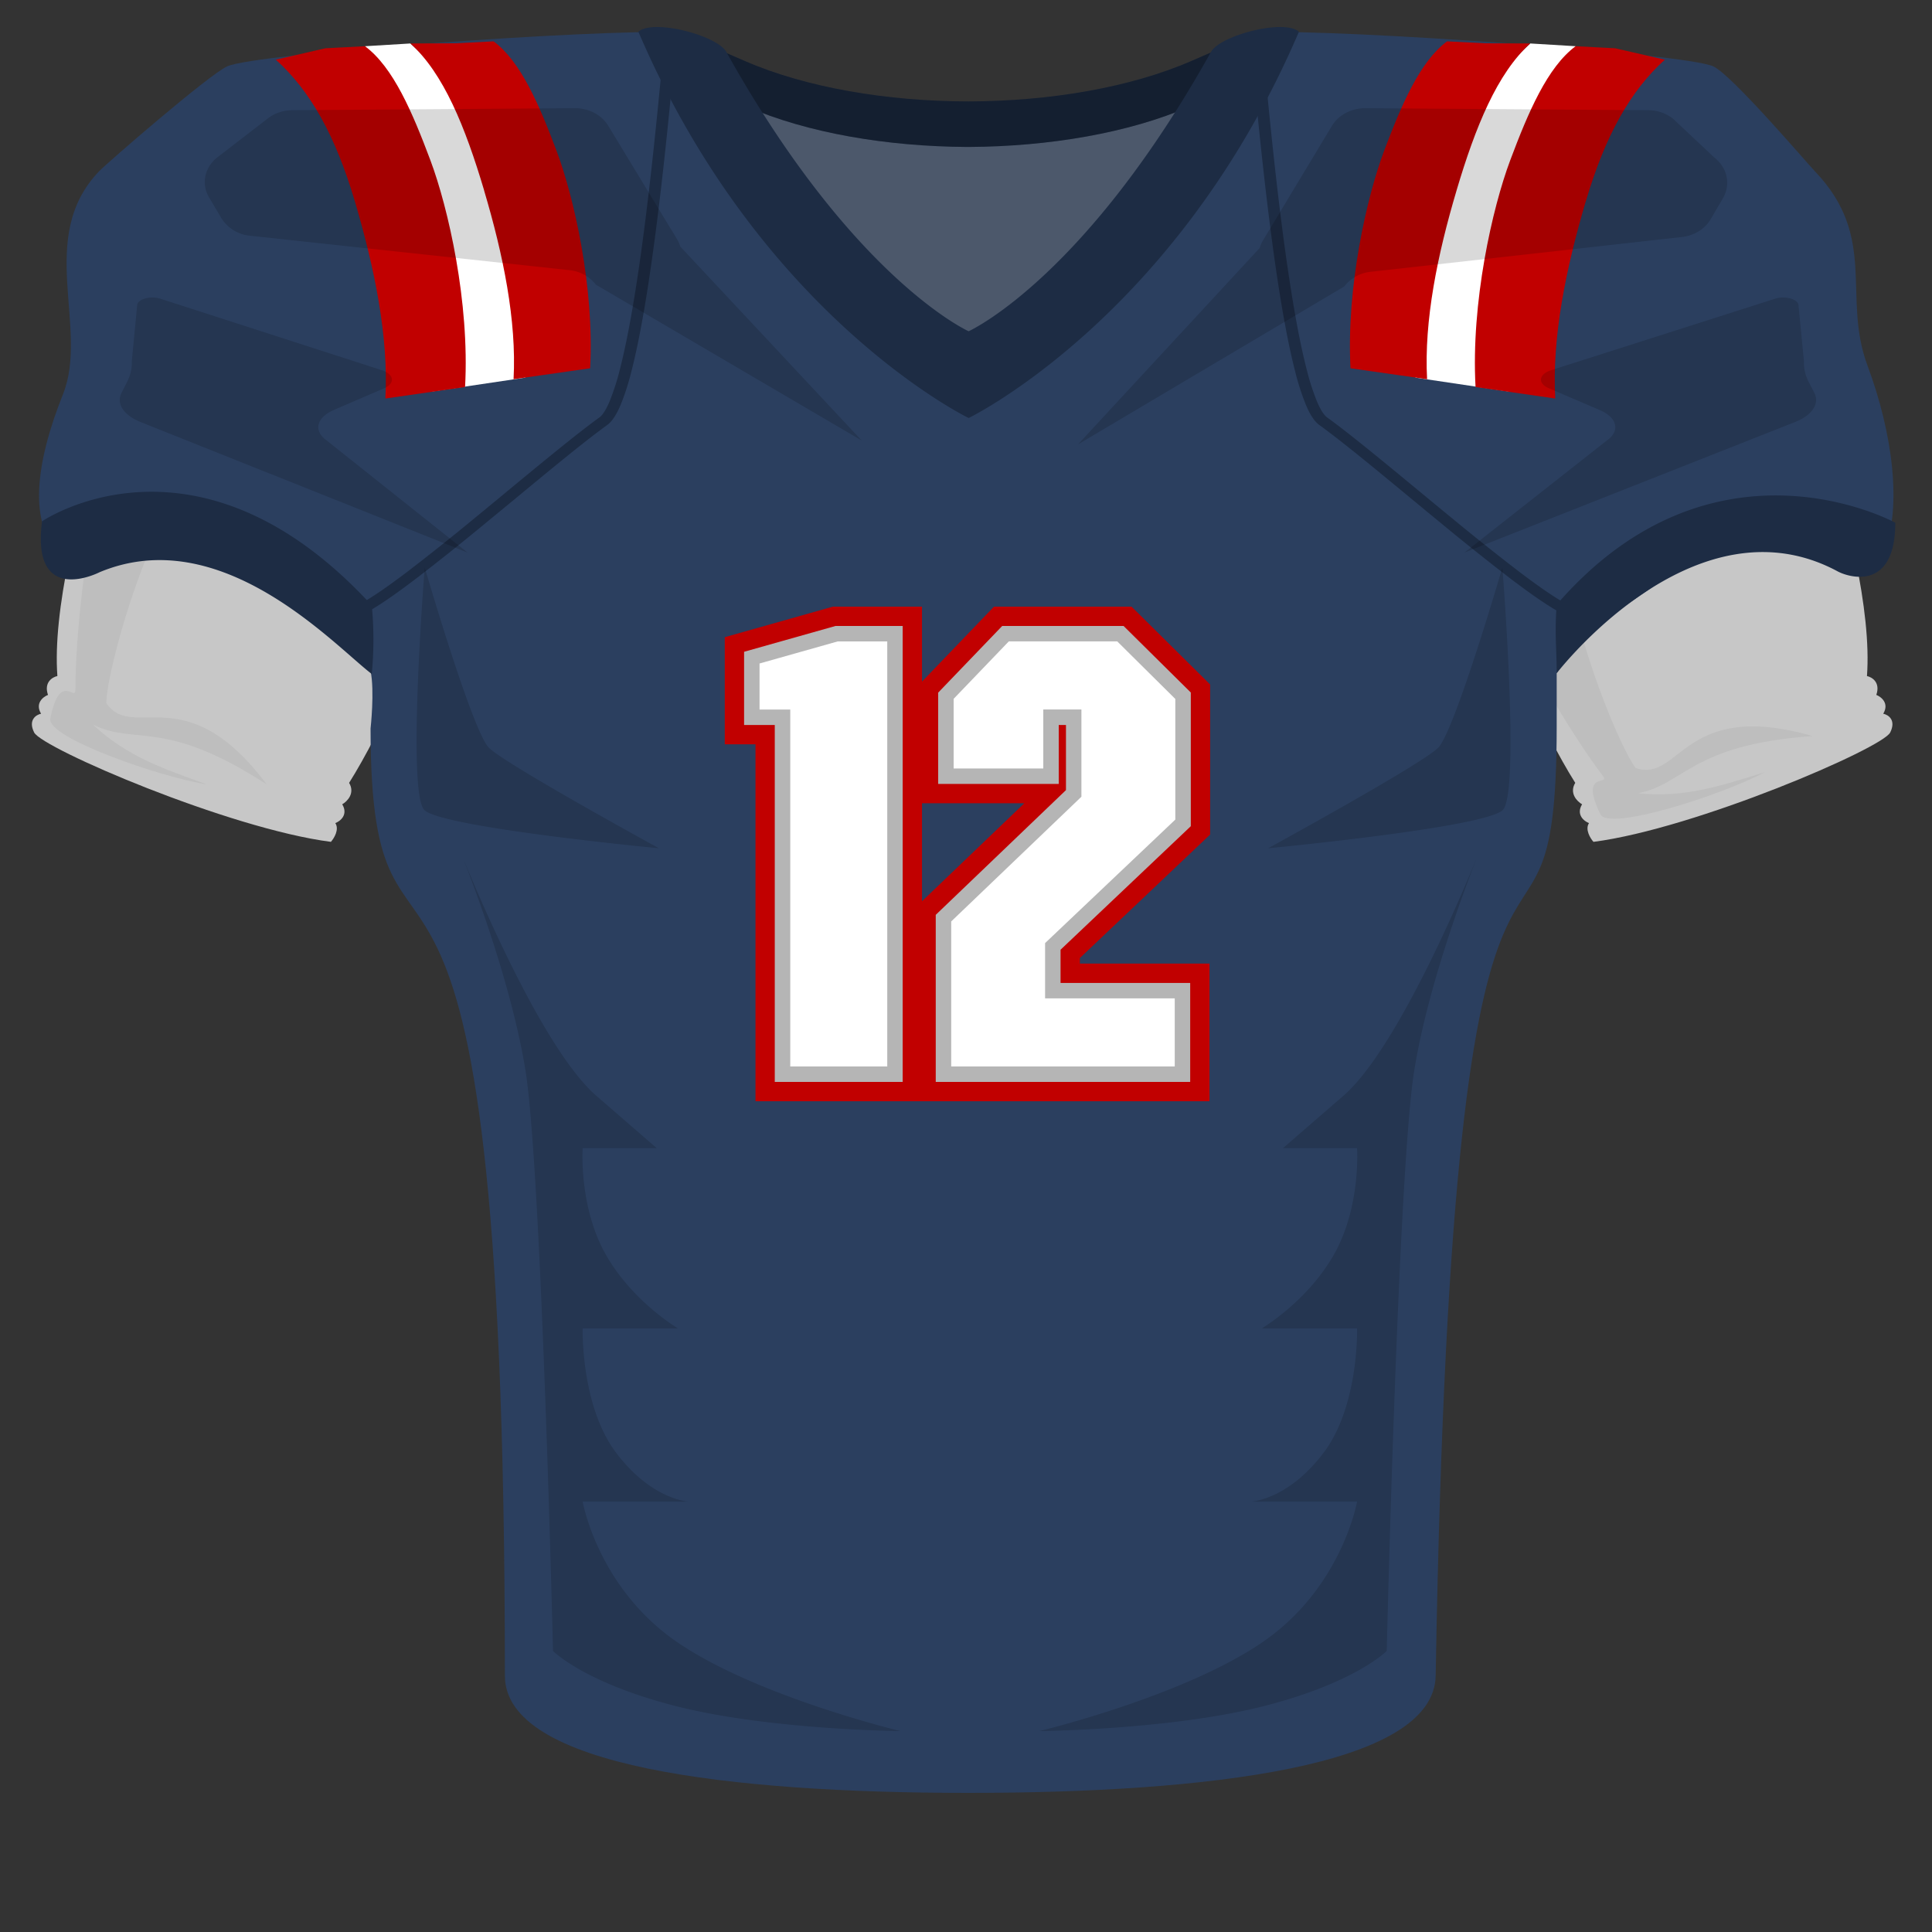
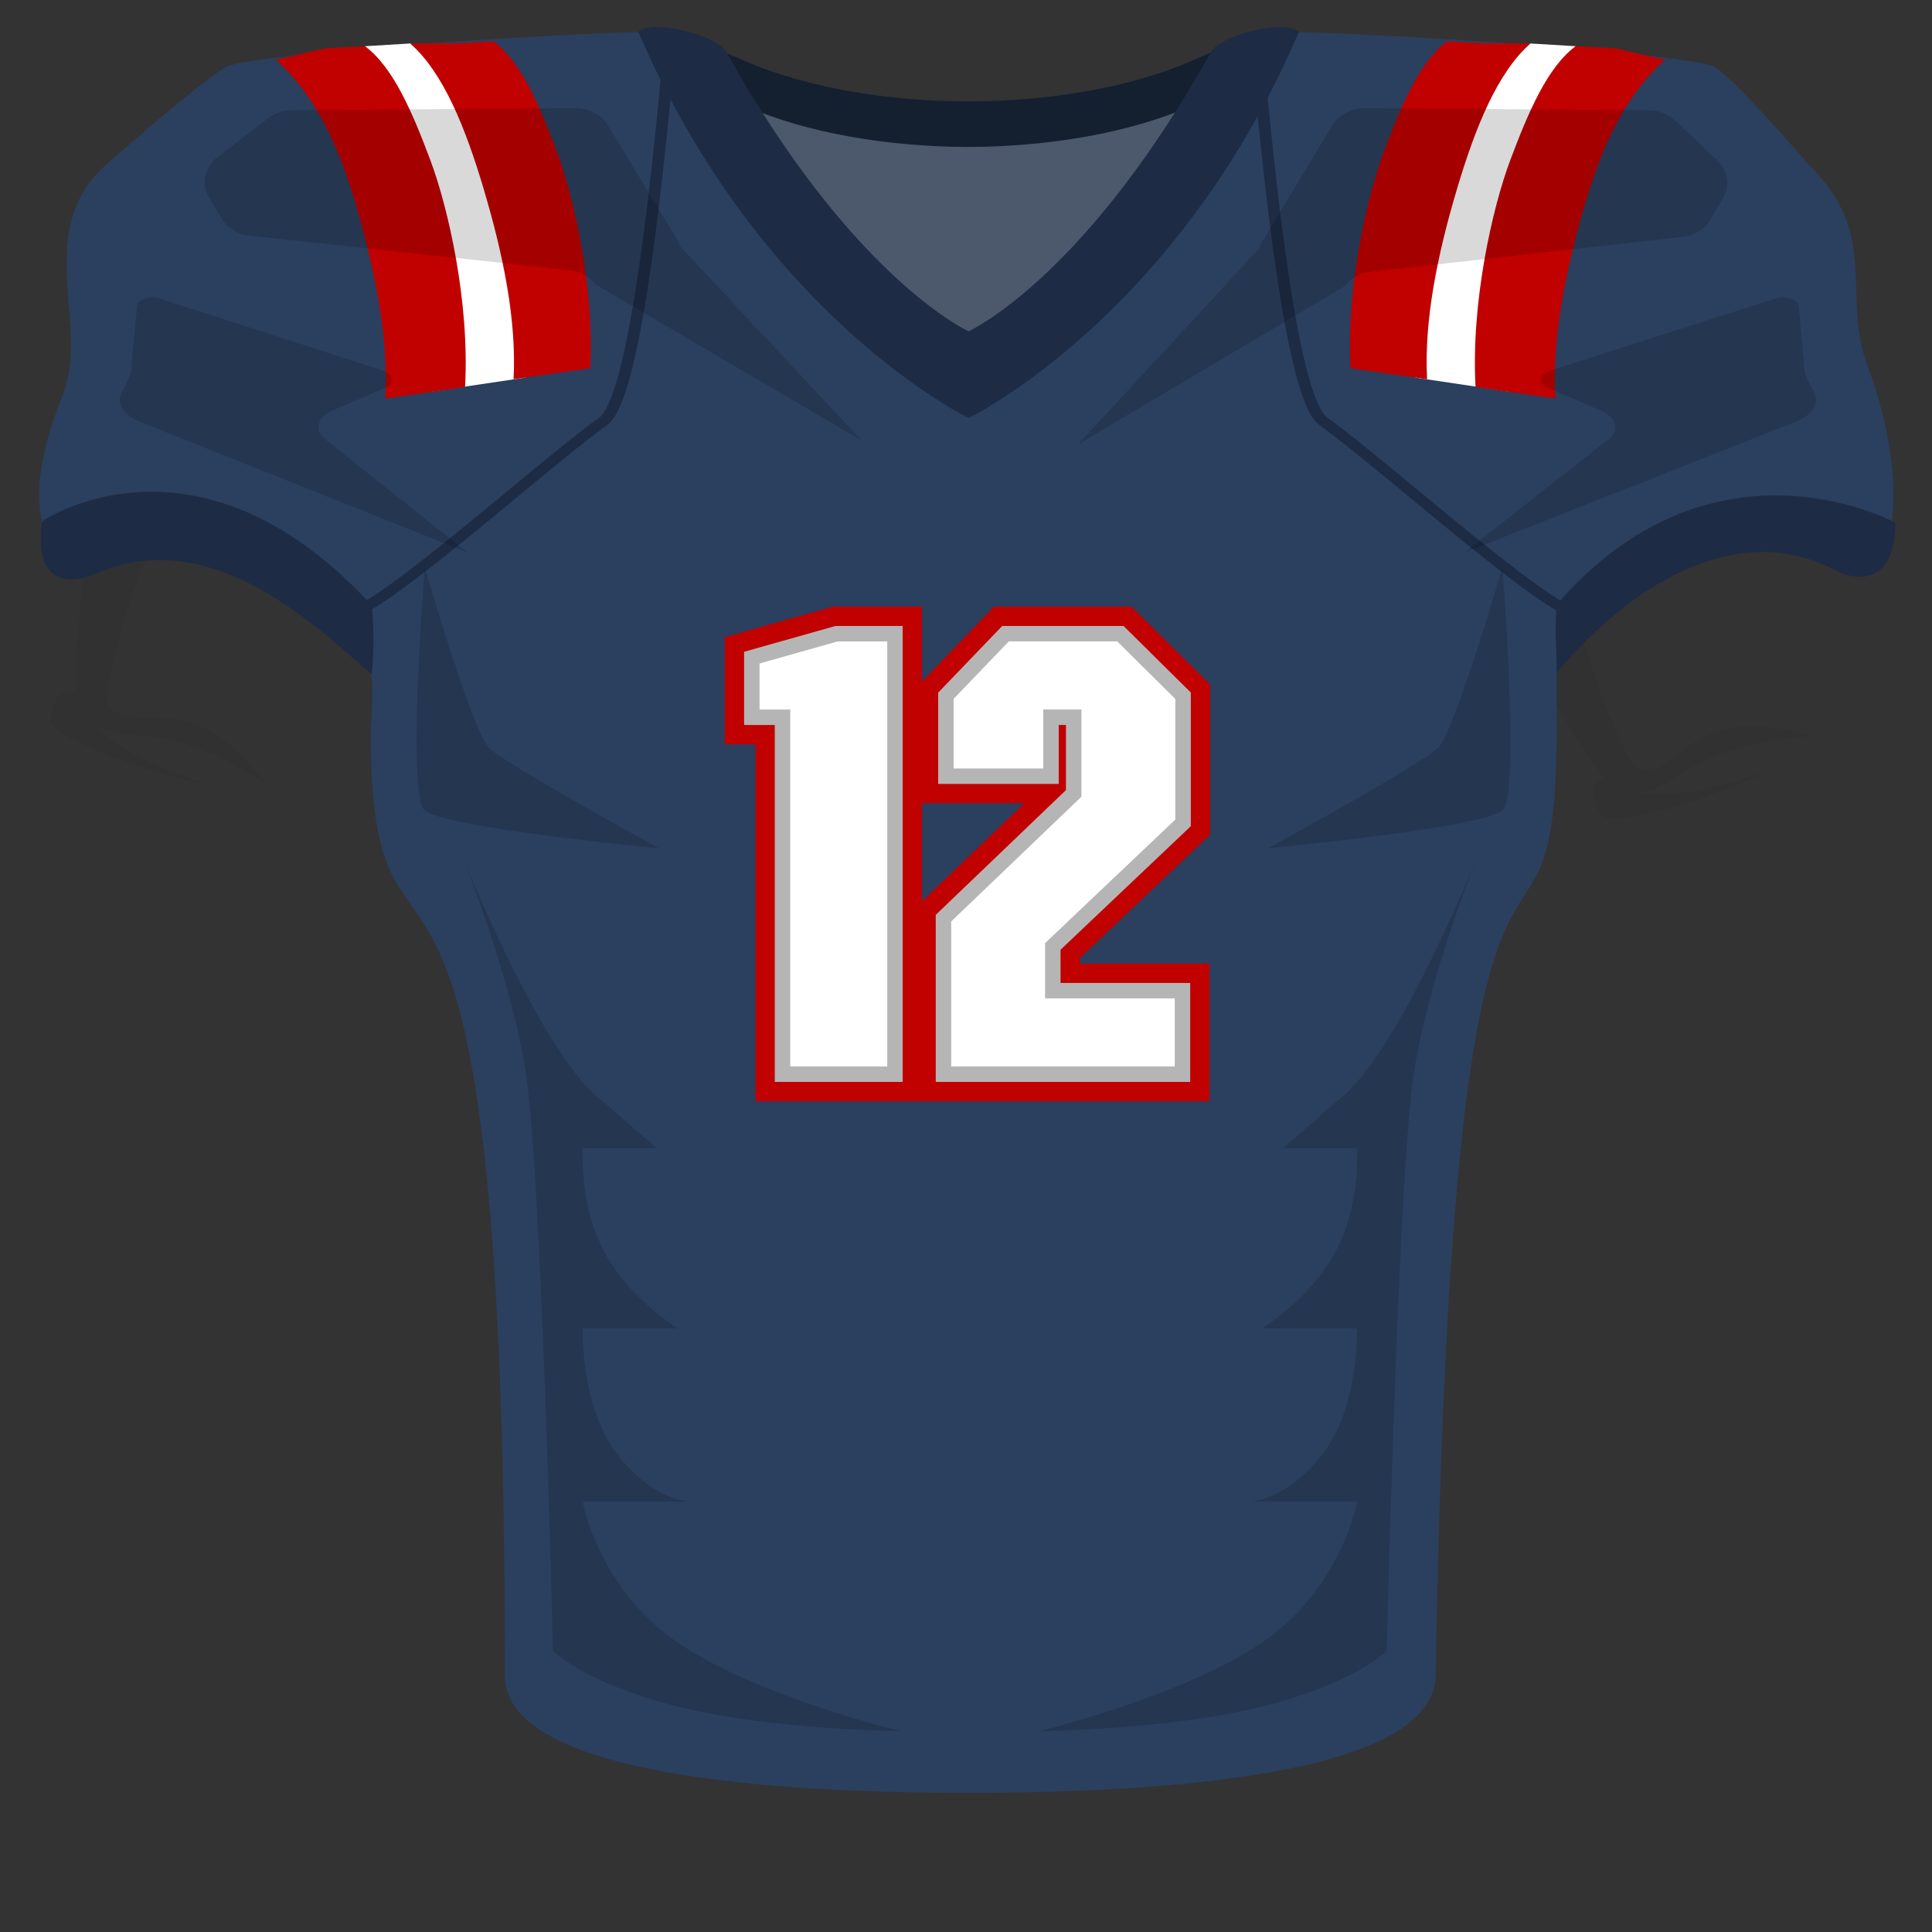
<svg xmlns="http://www.w3.org/2000/svg" width="500" height="500" fill="none">
  <rect width="100%" height="100%" fill="#333333" stroke="none" />
-   <path fill="#C7C7C7" d="M483.17 174.96c2.47-33.53-25.07-102-32.15-124.7L417.15 32.5 382.7 47.37c-5 10.65-23.62 25-20.5 42.17 3.12 17.15 28.66 86.43 45.47 113.06-1.62 2.7.5 4.83 1.77 5.55-1.62 2.71.52 4.38 1.79 4.87-1.07 1.62.32 3.91 1.15 4.85 26.4-3.4 74.75-24.22 76.8-28.3 1.62-3.25-.52-4.6-1.8-4.86 1.62-2.7-.52-4.37-1.79-4.87 1.12-3.27-1.15-4.62-2.43-4.88Zm-468.32 0c-2.47-33.53 25.08-102 32.15-124.7L80.87 32.5l34.44 14.87c5 10.65 23.62 25 20.5 42.17-3.12 17.15-28.66 86.43-45.46 113.06 1.61 2.7-.51 4.83-1.78 5.55 1.62 2.71-.52 4.38-1.79 4.87 1.08 1.62-.31 3.91-1.14 4.85-26.42-3.4-74.76-24.22-76.8-28.3-1.63-3.25.51-4.6 1.79-4.86-1.62-2.7.52-4.37 1.79-4.87-1.12-3.27 1.16-4.62 2.43-4.88Z" />
-   <path fill="#000" fill-opacity=".05" d="m370.58 110 62-59 25.5 73.5c-20.9-21.8-42.76-11.68-51.06 3.86-8.3 15.55 11.15 63.89 16.31 70.43 11.66 3.8 12.12-17.95 45.76-8.3-31.54 2.23-33.14 12.54-45.23 14.8 12.3 1.34 22.2-2.17 32.88-5.45-11.18 5.95-40.41 15.32-42.56 10.9-5.55-11.48 2.67-7.25.66-9.91-17.2-22.72-44.1-76.53-44.26-90.83ZM38.52 80l92-1-32.5 64.5c-3.5-30-25-34.89-41-27.5-16 7.39-29.66 57.67-29.5 66 7 10.06 20.5-7 41.5 21-26.5-17.26-34-10-45-15.5 9 8.5 19 11.67 29.5 15.5-12.5-2-41.46-12.17-40.5-17 2.5-12.5 6.5-4.16 6.5-7.5 0-28.5 10.5-87 19-98.5Z" />
+   <path fill="#000" fill-opacity=".05" d="m370.58 110 62-59 25.5 73.5c-20.9-21.8-42.76-11.68-51.06 3.86-8.3 15.55 11.15 63.89 16.31 70.43 11.66 3.8 12.12-17.95 45.76-8.3-31.54 2.23-33.14 12.54-45.23 14.8 12.3 1.34 22.2-2.17 32.88-5.45-11.18 5.95-40.41 15.32-42.56 10.9-5.55-11.48 2.67-7.25.66-9.91-17.2-22.72-44.1-76.53-44.26-90.83ZM38.52 80l92-1-32.5 64.5c-3.5-30-25-34.89-41-27.5-16 7.39-29.66 57.67-29.5 66 7 10.06 20.5-7 41.5 21-26.5-17.26-34-10-45-15.5 9 8.5 19 11.67 29.5 15.5-12.5-2-41.46-12.17-40.5-17 2.5-12.5 6.5-4.16 6.5-7.5 0-28.5 10.5-87 19-98.5" />
  <path fill="#2B3F5F" d="m321.28 16.62-13.37 5.82c-15.86 6.9-36.6 10.38-57.38 10.46-20.8-.08-41.52-3.57-57.39-10.46l-13.37-5.82v101.21l70.51 30.68v.2l.25-.1.24.1v-.2l70.5-30.67V16.61Z" />
  <path fill="#7E7E7E" d="m321.28 16.62-13.37 5.82c-15.86 6.9-36.6 10.38-57.38 10.46-20.8-.08-41.52-3.57-57.39-10.46l-13.37-5.82v101.21l70.51 30.68v.2l.25-.1.24.1v-.2l70.5-30.67V16.61Z" opacity=".4" />
  <path fill="#1D2C44" d="M308.32 15.78c-15.96 6.95-36.86 10.43-57.79 10.47-20.92-.04-41.82-3.53-57.79-10.47l-9.05-3.93v11.6l9.47 4.11c15.8 6.88 36.45 10.36 57.16 10.47h.43c20.72-.11 41.36-3.6 57.16-10.47l9.47-4.12v-11.6l-9.05 3.94h-.01Z" />
  <path fill="#000" d="M308.32 15.78c-15.96 6.95-36.86 10.43-57.79 10.47-20.92-.04-41.82-3.53-57.79-10.47l-14.99-6.52v11.6l15.4 6.7c15.8 6.88 36.44 10.36 57.14 10.47h.49c20.7-.12 41.34-3.6 57.14-10.47l15.4-6.7V9.26l-14.99 6.52h-.01Z" opacity=".3" />
  <path fill="#2B3F5F" d="M487.63 142.72c4.58-11.45 2.3-30.35-4.34-48.16-6.63-17.82 2.8-33.11-13.59-50.22-2.07-2.16-21.49-24.95-26.29-27.16-7.38-3.4-96.3-9.64-117.33-8.83-13.4 11.22-11.52 34.53-27.62 44.1l-47.93 42.1-47.94-42.1c-16.1-9.57-14.21-32.88-27.61-44.1-21.04-.81-108.81 5.43-116.2 8.83-4.8 2.21-31.08 25-33.15 27.16-16.38 17.1-2.47 40.54-9.34 57.72-6.87 17.18-9.52 34.13 0 41.8l-4.03-9.98c-2.97 8 7.97 5.65 13.37 9.99 20.44-9.17 41.35 2.3 50.22 4.58 5.7 1.46 14.9 20.62 20.05 25.2 1.09 5.15 0 14.89 0 14.89 0 84.76 34.76-14.32 34.76 245.11 0 23.69 58.72 30.32 119.75 30.35h.24c61.03-.02 120.5-6.66 120.9-30.35 4.58-268.02 31.32-160.92 31.32-245.68v-13.75c8.02-12.6 20.62-18.9 26.34-23.48 5.73-4.58 14.9-14.32 28.64-14.32 5.88 0 15.46 1.15 24.05 6.88l5.73-.58Z" />
  <path fill="#1D2C44" d="M336.15 8.2c-3.88-3.38-20.38.98-22.74 5.22-32.12 57.56-61.33 71.66-62.73 72.31-1.4-.65-30.61-14.75-62.72-72.31-2.36-4.24-18.87-8.6-22.75-5.22 31.62 73.86 85.46 99.99 85.48 99.98.02 0 53.86-26.12 85.48-99.98h-.02ZM490.5 135.28s-46.97-25.78-87.63 21.19c-.57 7.44 0 11.45 0 17.75 9.16-11.45 40.66-43.64 72.73-26.34 2.94 1.58 14.9 5.15 14.9-12.6Zm-479.62-.38C8 157.25 25.77 148.09 25.77 148.09c31.5-13.17 60.7 18.9 70.44 26.34a91.9 91.9 0 0 0 0-17.75c-45.24-49.25-85.33-21.76-85.33-21.76Z" />
  <path fill="#1D2C44" fill-rule="evenodd" d="M160.6 104.83c-.97 2.27-2.09 4.17-3.47 5.17-5.83 4.22-14.5 11.38-23.71 19l-8.25 6.79a628.6 628.6 0 0 1-17.3 13.8c-5.26 4.01-9.91 7.28-13.27 9.04l-1.58-2.25c3.1-1.62 7.57-4.74 12.84-8.75a622.94 622.94 0 0 0 17.22-13.74c2.72-2.23 5.46-4.5 8.17-6.74 9.24-7.63 18-14.87 23.93-19.16.7-.51 1.6-1.8 2.56-4.06a61.3 61.3 0 0 0 2.72-8.47c1.74-6.8 3.33-15.63 4.74-25.12 2.81-18.99 4.9-40.55 6.17-53.88l3.03.2c-1.27 13.34-3.36 34.96-6.19 54.01-1.4 9.52-3 18.43-4.78 25.36a63.32 63.32 0 0 1-2.83 8.8Zm177.39 0c.96 2.27 2.08 4.17 3.46 5.17 5.84 4.22 14.5 11.38 23.72 19 2.71 2.24 5.48 4.53 8.24 6.79a628.6 628.6 0 0 0 17.3 13.8c5.27 4.01 9.92 7.28 13.28 9.04l1.58-2.25c-3.1-1.62-7.58-4.74-12.84-8.75a624.54 624.54 0 0 1-17.22-13.74c-2.73-2.23-5.47-4.5-8.18-6.74-9.23-7.63-18-14.87-23.92-19.16-.71-.51-1.6-1.8-2.57-4.06a61.3 61.3 0 0 1-2.71-8.47c-1.75-6.8-3.33-15.63-4.74-25.12-2.82-18.99-4.9-40.55-6.17-53.88l-3.03.2c1.26 13.34 3.36 34.96 6.18 54.01 1.41 9.52 3.01 18.43 4.79 25.36a63.32 63.32 0 0 0 2.83 8.8Z" clip-rule="evenodd" />
  <path fill="#fff" d="m396.03 11.25 11.75.71-16.8 89.44-24.6-3.66-11.1-13.95 11.93-45.52 28.82-27.02Z" />
  <path fill="#C10000" fill-rule="evenodd" d="M410.37 52.22c5.1-17.26 11.6-28.74 20.49-36.78L418 12.49l-10.23-.53c-7.32 5.43-12.28 17.14-16.92 29.5-4.64 12.37-10.19 36.82-8.98 58.7l20.63 2.98c-.88-15.87 2.77-33.66 7.86-50.92Zm-33.42-2.92c4.91-16.55 10.53-30.33 19.08-38.05l-11.7-.05-9.83-.5c-7.04 5.22-11.81 16.45-16.29 28.32-4.46 11.86-9.83 35.31-8.7 56.29l19.82 2.83c-.82-15.21 2.7-32.28 7.62-48.83Z" clip-rule="evenodd" />
  <path fill="#fff" d="m106.21 11.25-11.75.71 16.81 89.44 24.6-3.66 11.1-13.95-11.94-45.52-28.82-27.02Z" />
  <path fill="#C10000" fill-rule="evenodd" d="M91.87 52.22c-5.1-17.26-11.6-28.74-20.48-36.78l12.84-2.95 10.23-.53c7.32 5.43 12.28 17.14 16.92 29.5 4.64 12.37 10.19 36.82 8.98 58.7l-20.63 2.98c.88-15.87-2.77-33.66-7.86-50.92Zm33.43-2.92c-4.92-16.55-10.53-30.33-19.09-38.05l11.7-.05 9.83-.5c7.04 5.22 11.82 16.45 16.29 28.32 4.47 11.86 9.83 35.31 8.7 56.29l-19.82 2.83c.82-15.21-2.7-32.28-7.62-48.83Z" clip-rule="evenodd" />
  <path fill="#000" d="m86.43 106.08 13-5.6c2.83-1.23 2.62-3.53-.43-4.61L41.66 77.36c-2.53-.9-5.96-.02-6.15 1.57l-1.4 14.56c.08 1.82-.34 3.64-1.24 5.4l-1.4 2.75c-1.45 2.84.54 5.86 5.04 7.63L121 143l-36.52-29.05c-3.43-2.48-2.58-5.91 1.94-7.86ZM57.29 56.45a9.8 9.8 0 0 0 7.46 4.56l82.54 8.9a9.98 9.98 0 0 1 6.94 3.77L223 114l-46.95-50.19a8.14 8.14 0 0 0-.85-1.93l-17.8-29.34c-1.71-2.82-5.06-4.56-8.68-4.54l-73.05.52c-2.33.01-4.59.76-6.34 2.12l-13 10.02c-3.38 2.6-4.3 6.89-2.24 10.39l3.2 5.4Zm112.68 240.7-15.63-13.55C138.71 270.05 119 220 119 220s12.83 31.2 16.99 57c4.16 25.8 7.13 150.27 7.13 150.27s8.22 8.35 32.33 14.4C199.57 447.7 233 448 233 448s-37.21-8.92-57.77-23.03c-20.55-14.1-24.44-36.36-24.44-36.36h27.4s-9.49-.4-18.72-12.61c-9.23-12.2-8.68-32.21-8.68-32.21h24.66s-11.98-7.06-18.83-19.39c-6.85-12.33-5.83-27.25-5.83-27.25h19.18Zm162.06 0 15.63-13.55C363.29 270.05 383 220 383 220s-12.83 31.2-16.99 57c-4.16 25.8-7.13 150.27-7.13 150.27s-8.22 8.35-32.33 14.4C302.43 447.7 269 448 269 448s37.21-8.92 57.77-23.03c20.55-14.1 24.44-36.36 24.44-36.36h-27.4s9.49-.4 18.72-12.61c9.23-12.2 8.68-32.21 8.68-32.21h-24.66s11.98-7.06 18.83-19.39c6.85-12.33 5.83-27.25 5.83-27.25h-19.18Zm137.5-195.51-1.42-2.75a10.64 10.64 0 0 1-1.25-5.4l-1.42-14.56c-.19-1.59-3.66-2.47-6.21-1.57l-57.98 18.51c-3.08 1.08-3.3 3.38-.43 4.6l13.14 5.62c4.57 1.95 5.42 5.39 1.96 7.86L379 143l85.43-33.73c4.55-1.77 6.57-4.79 5.1-7.63Zm-114.7-31.31 80.4-8.99c3.2-.35 6-2.07 7.48-4.6l3.2-5.46c2.06-3.54 1.14-7.87-2.24-10.5l-10.75-10.11a10.5 10.5 0 0 0-6.36-2.15L353.4 28c-3.64-.02-6.98 1.74-8.7 4.58l-17.83 29.63a7.87 7.87 0 0 0-.85 1.96L279 115l68.88-40.86a10 10 0 0 1 6.95-3.81Zm-184.31 149.2s-56.15-5.35-60.7-9.9c-4.56-4.56.1-62.76.1-62.76s12.32 42.36 16.61 46.65c4.3 4.3 44 26.01 44 26.01Zm157.68 0s56.16-5.35 60.72-9.9c4.55-4.56-.11-62.76-.11-62.76s-12.32 42.36-16.61 46.65c-4.3 4.3-44 26.01-44 26.01Z" opacity=".15" />
  <path fill="#C10000" fill-rule="evenodd" d="M238.61 157v19.4l18.63-19.4h35.6l20.34 20.14v38.84l-33.71 31.96v1.44h33.55V285h-117.5v-92.38h-7.95V164.9l27.97-7.9h23.07Zm0 76.24 26.48-25.36h-26.48v25.36ZM272 200.88v-15.26h5.88v19.72l-33.7 32.27V278h61.85v-21.62h-33.55v-11.45l33.7-31.96v-32.91L289.97 164h-29.73l-15.43 16.06v20.82H272ZM216.51 164h15.1v114h-29.1v-92.38h-7.94V170.2l21.94-6.2Z" clip-rule="evenodd" />
  <path fill="#fff" d="M231.61 164h-15.1l-21.94 6.2v15.42h7.95V278h29.1V164Zm58.35 0h-29.73l-15.43 16.06v20.82H272v-15.26h5.87v19.72l-33.7 32.27V278h61.85v-21.62h-33.55v-11.45l33.7-31.96v-32.91L289.97 164Z" />
  <path fill="#B5B5B5" fill-rule="evenodd" d="M216.23 162h17.38v118h-33.1v-92.38h-7.94v-18.94l23.66-6.68Zm.56 4-20.22 5.71v11.91h7.95V276h25.1V166h-12.83Zm42.58-4h31.41l17.4 17.22v34.6l-33.71 31.97v8.59h33.55V280h-65.85v-43.24l33.7-32.28v-16.86H274v15.26h-31.2v-23.63L259.37 162Zm1.7 4-14.27 14.86v18.02H270v-15.26h9.87v22.57l-33.7 32.28V276h57.85v-17.62h-33.55v-14.31l33.7-31.96v-31.22l-15.03-14.9h-28.06Z" clip-rule="evenodd" />
</svg>